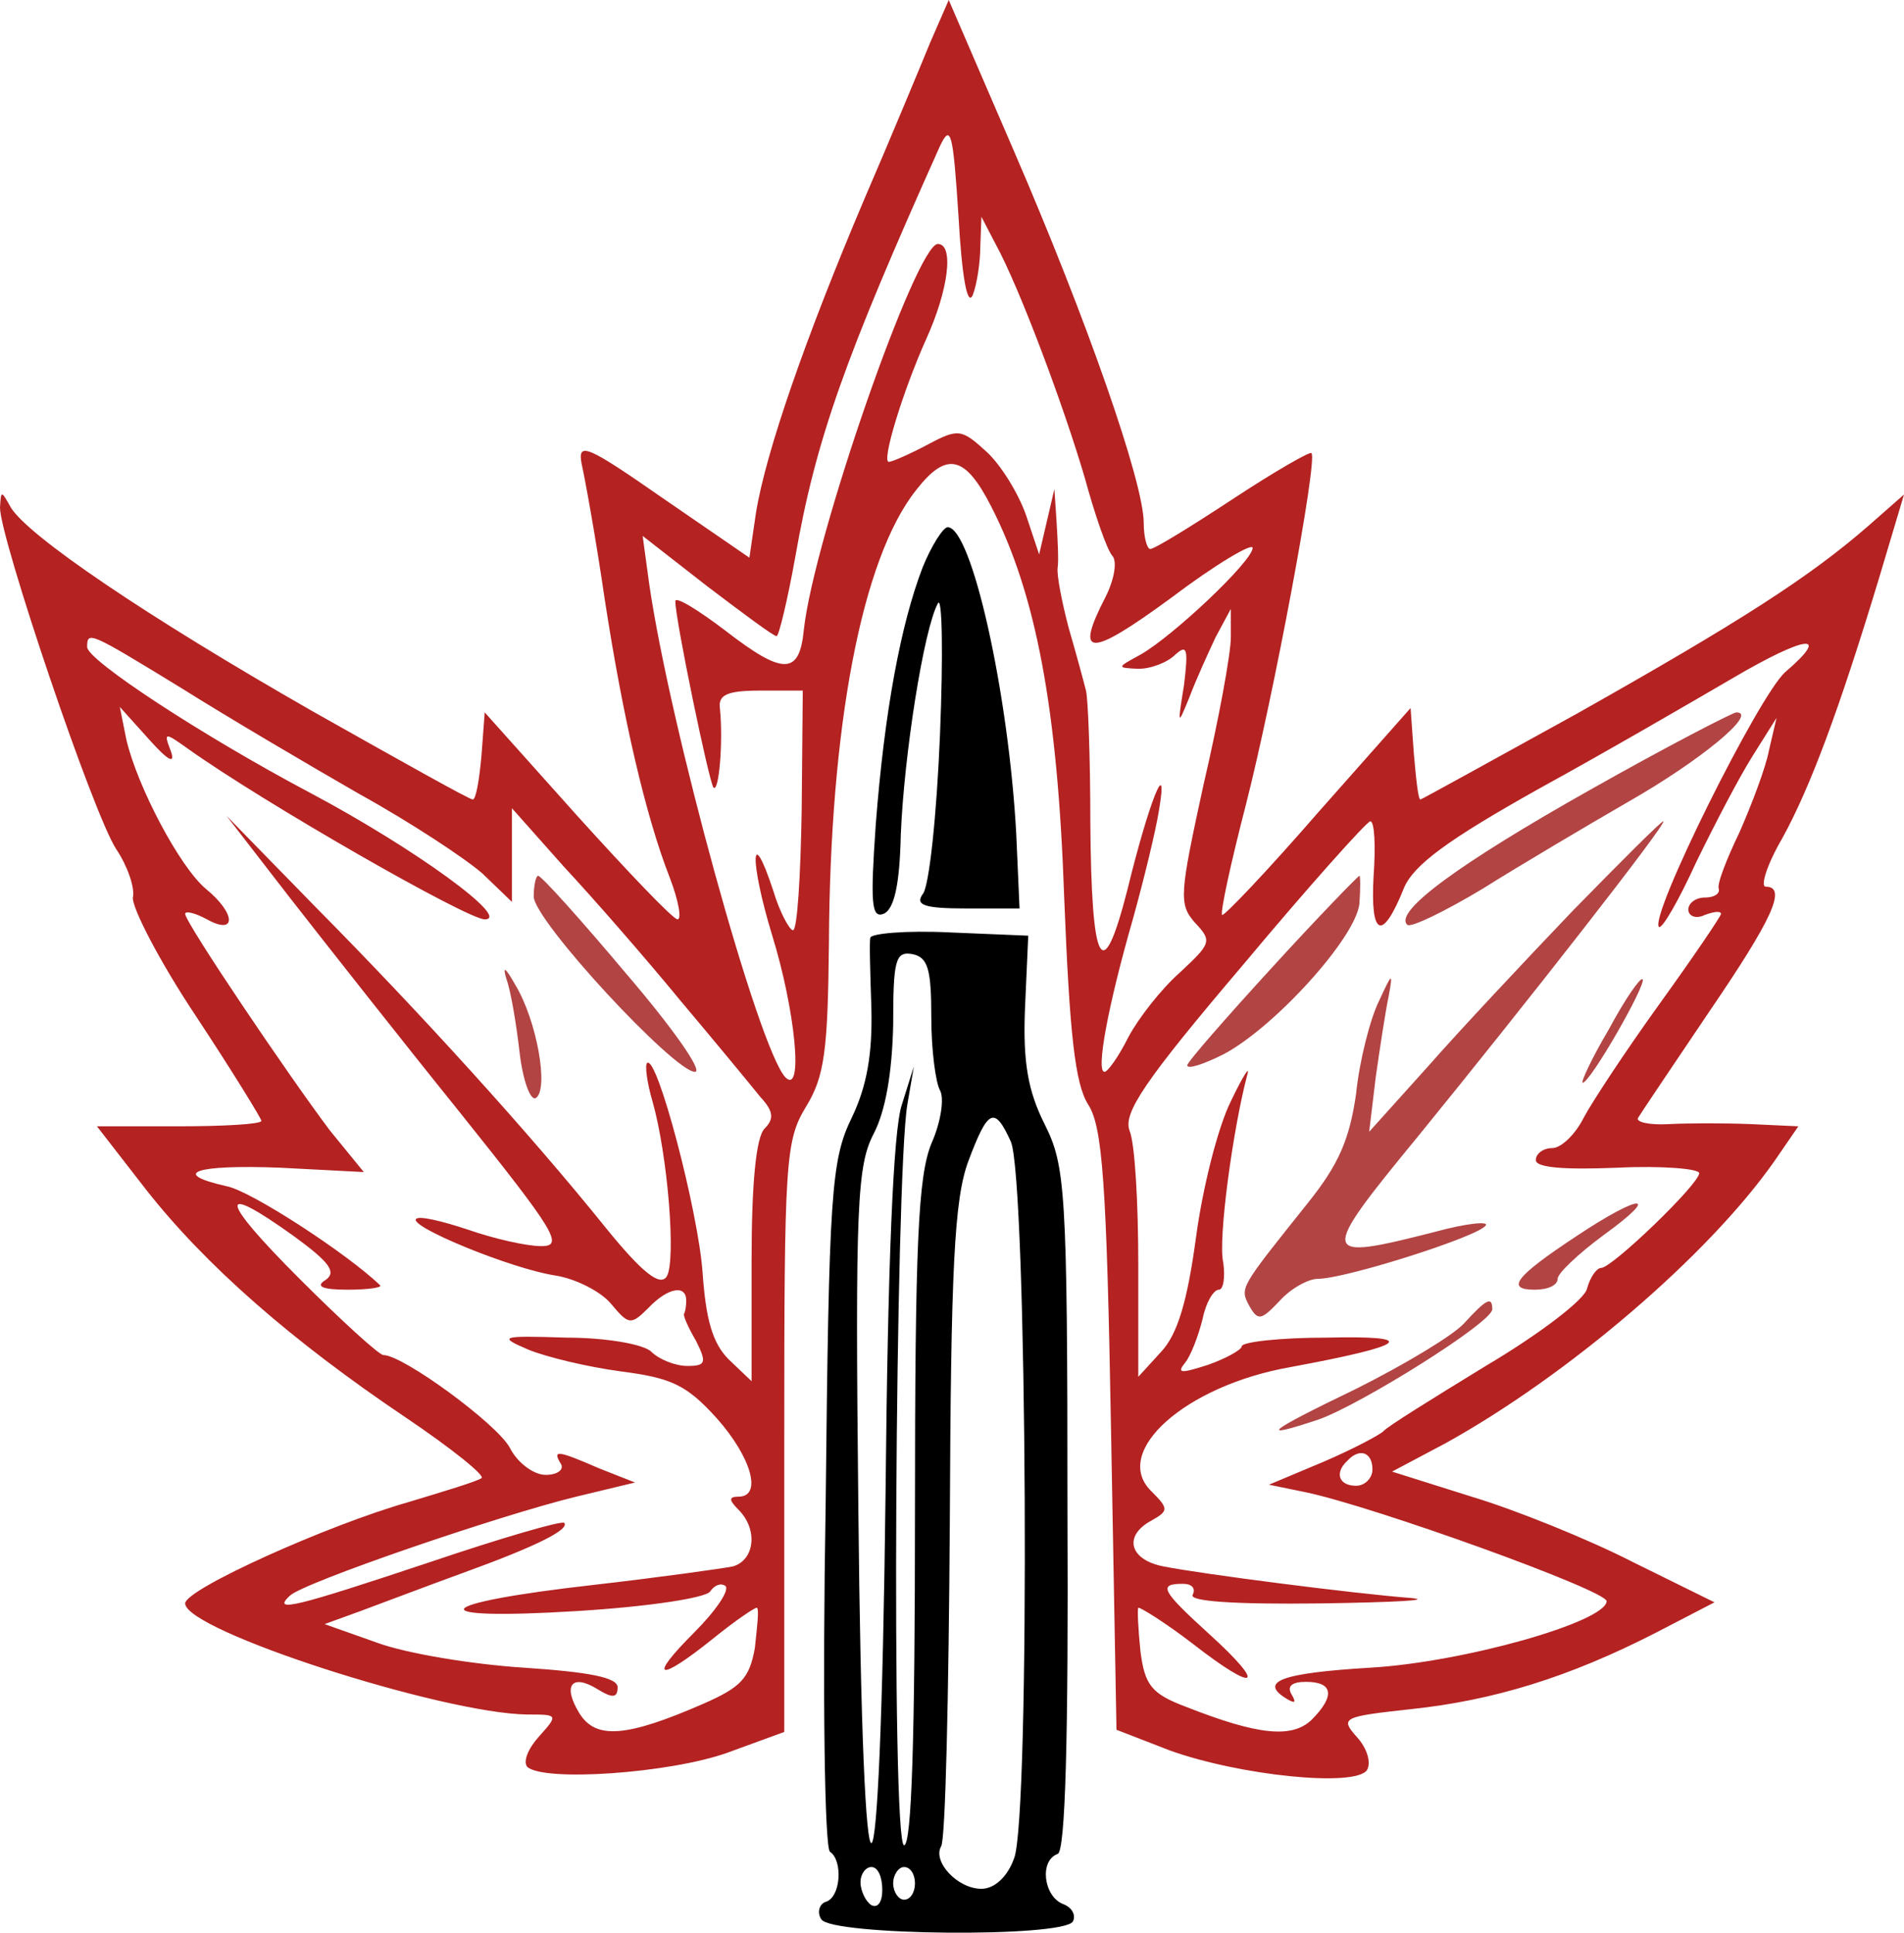
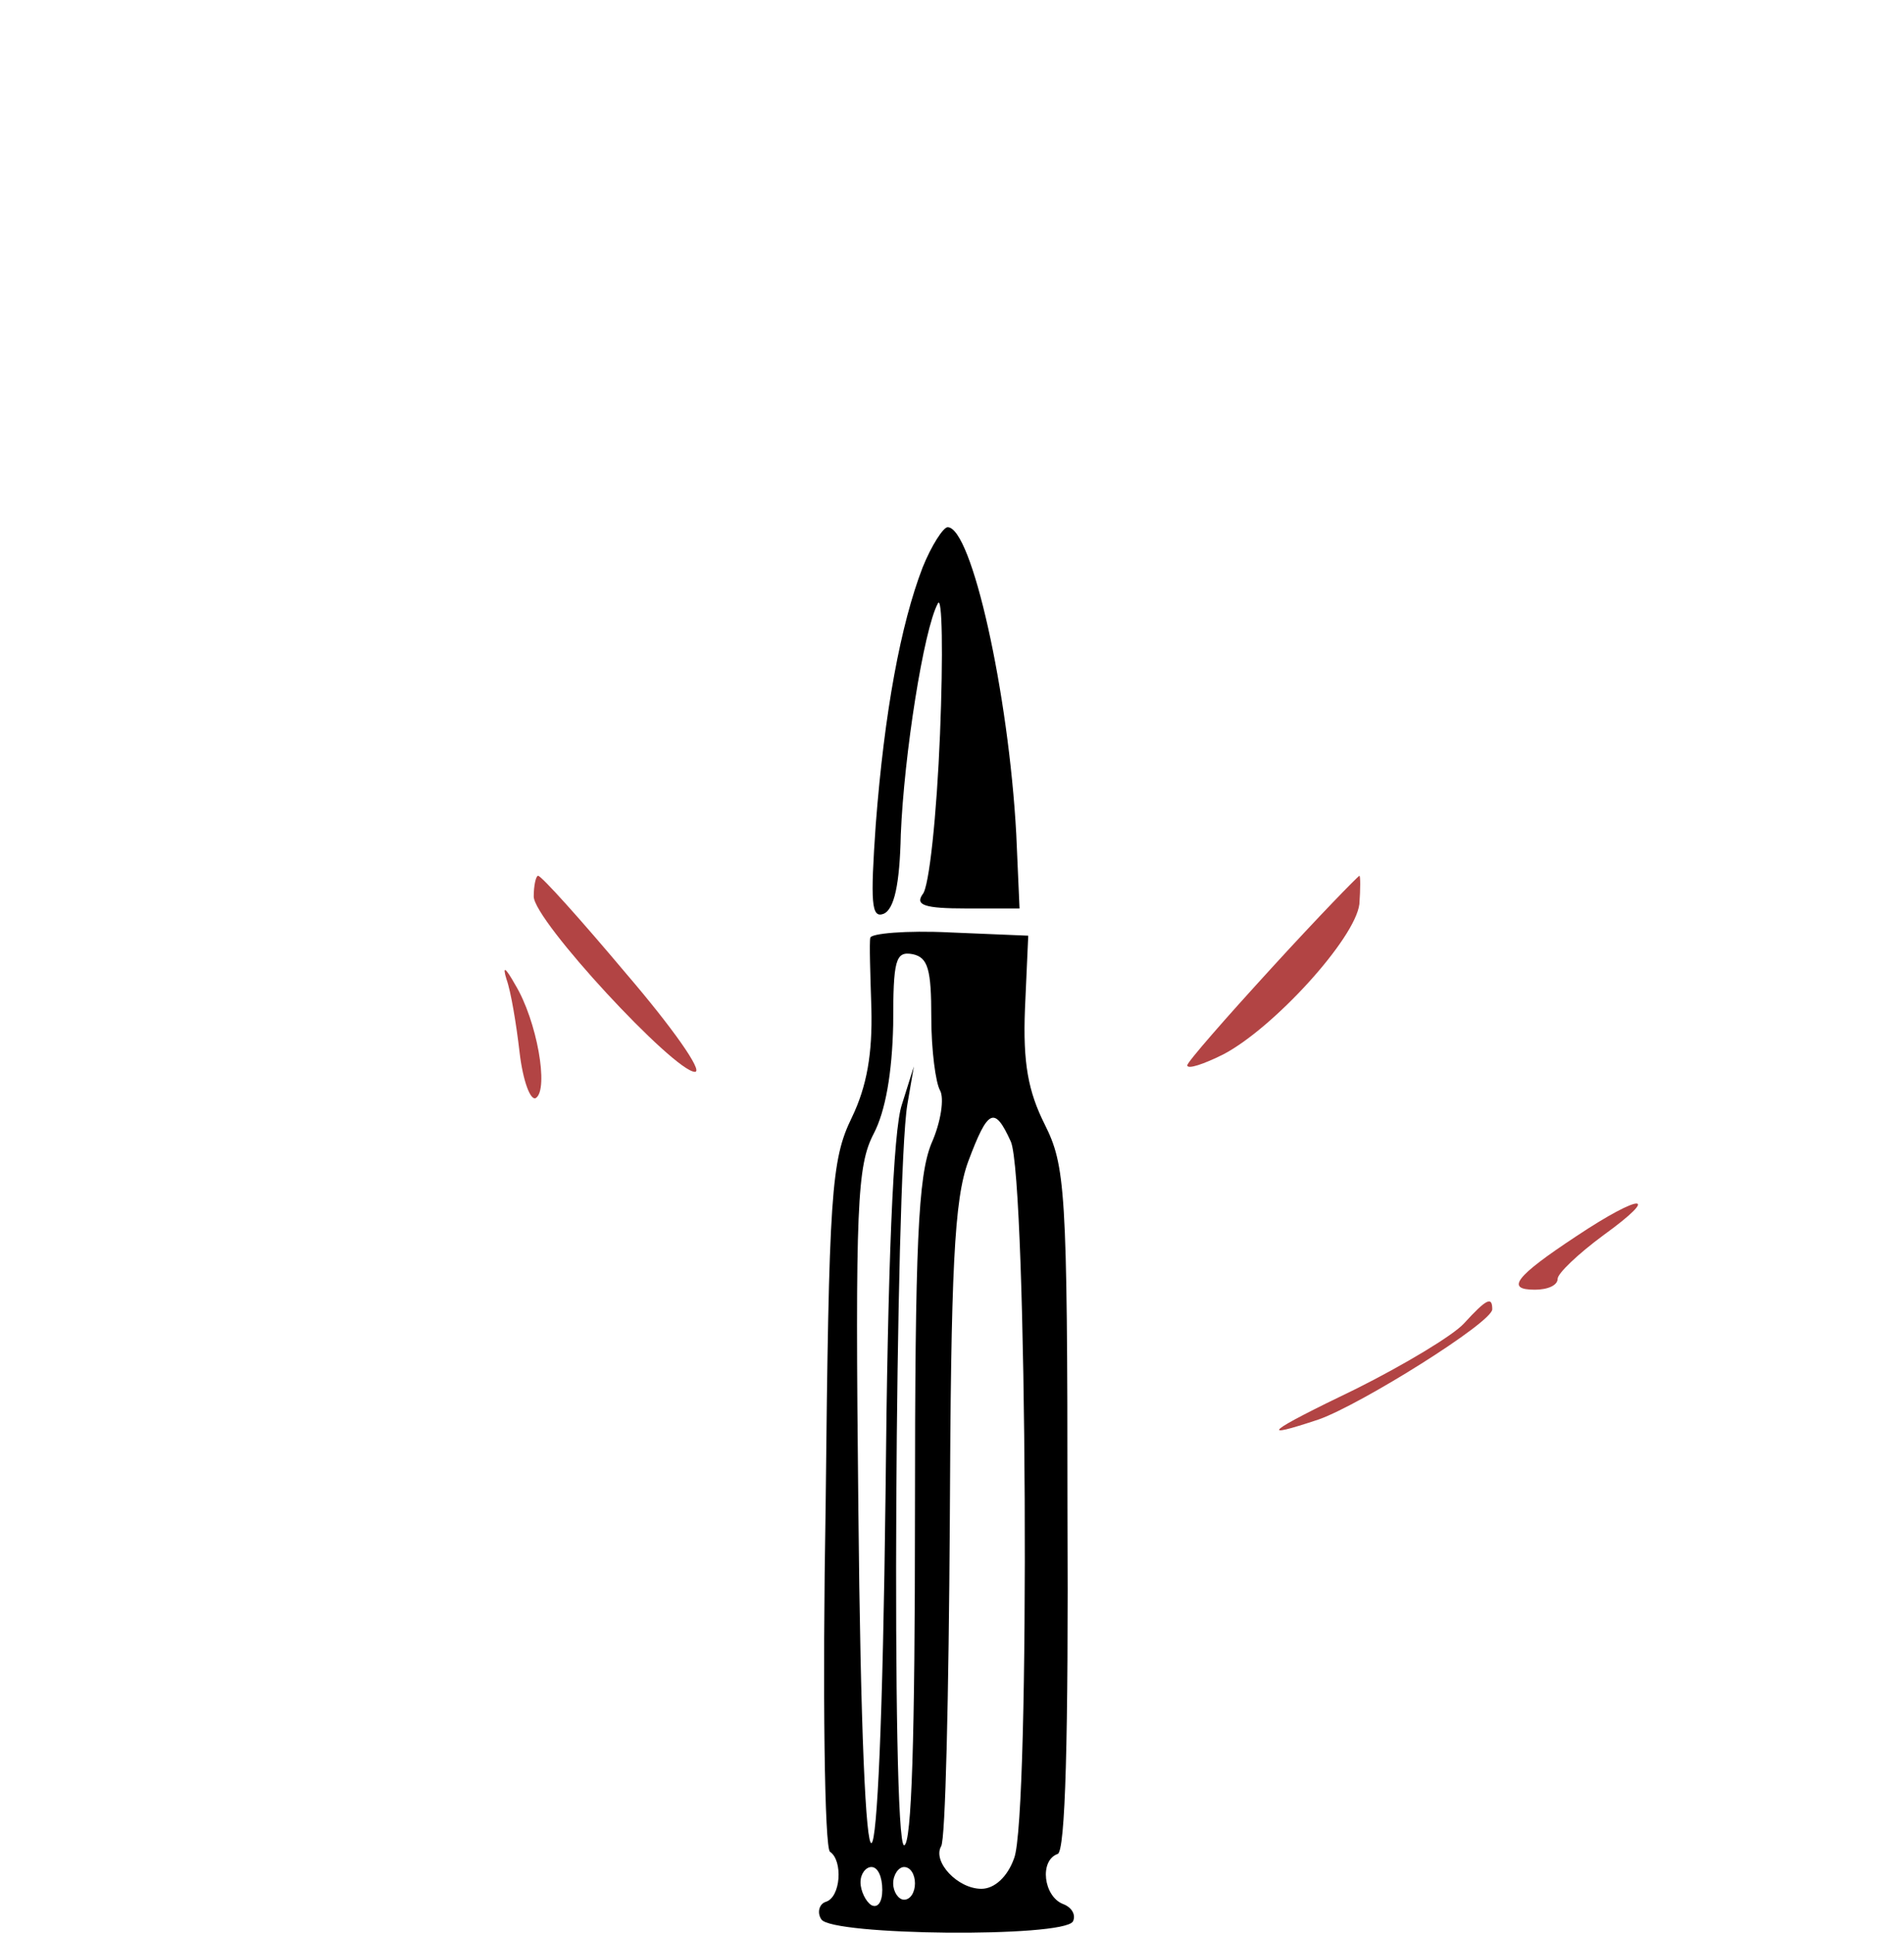
<svg xmlns="http://www.w3.org/2000/svg" viewBox="147.629 107.554 174.8 177.43" width="174.8px" height="177.43px">
  <g transform="matrix(0.1, 0, 0, -0.1, 85.629, 364.954)" fill="#000000" stroke="none" id="object-0">
-     <path d="M1474 2535 c-9 -22 -36 -87 -61 -145 -53 -125 -90 -231 -99 -287 l-6 -41 -80 55 c-69 48 -78 52 -74 31 3 -13 13 -68 21 -123 17 -111 38 -201 60 -257 8 -21 11 -38 7 -38 -4 0 -45 43 -92 95 l-85 95 -3 -40 c-2 -22 -5 -40 -8 -40 -3 0 -69 37 -147 81 -154 88 -261 161 -277 187 -9 16 -9 16 -10 0 0 -28 86 -283 107 -314 10 -15 17 -35 15 -44 -1 -9 24 -58 58 -109 33 -50 60 -94 60 -96 0 -3 -34 -5 -76 -5 l-75 0 45 -58 c55 -70 134 -139 238 -209 43 -29 74 -54 70 -56 -4 -3 -34 -12 -67 -22 -74 -21 -205 -80 -205 -93 0 -25 236 -101 314 -102 28 0 29 0 11 -20 -10 -11 -15 -23 -11 -28 15 -14 131 -6 184 13 l52 19 0 270 c0 254 1 273 20 304 17 28 20 51 21 150 1 199 30 353 80 416 28 36 45 32 69 -15 41 -80 61 -185 67 -359 5 -126 10 -171 22 -190 13 -20 17 -70 21 -299 l5 -275 49 -19 c64 -23 170 -34 181 -18 4 7 0 20 -9 30 -16 18 -14 19 50 26 75 8 144 29 224 70 l54 28 -75 37 c-41 21 -108 48 -148 60 l-73 23 49 26 c112 62 241 172 302 259 l22 32 -43 2 c-24 1 -58 1 -76 0 -18 -1 -31 2 -28 6 3 5 32 48 65 97 58 85 72 115 52 115 -5 0 1 20 15 44 26 47 53 120 89 239 l23 77 -33 -29 c-54 -47 -118 -88 -267 -172 -78 -43 -143 -79 -144 -79 -2 0 -4 19 -6 42 l-3 42 -85 -96 c-46 -53 -86 -95 -88 -94 -2 2 8 48 22 102 25 98 66 316 60 322 -1 2 -34 -17 -72 -42 -38 -25 -72 -46 -76 -46 -3 0 -6 11 -6 24 0 37 -52 186 -119 341 l-60 139 -17 -39z m39 -232 c4 10 7 31 7 45 l1 27 13 -25 c22 -40 63 -150 82 -215 9 -33 20 -65 25 -71 5 -5 2 -22 -6 -38 -29 -56 -15 -56 60 -1 41 31 75 51 75 46 0 -12 -73 -81 -103 -98 -22 -12 -22 -12 -2 -13 12 0 27 6 34 13 11 10 12 5 8 -28 -6 -37 -6 -38 5 -11 6 16 17 40 24 55 l14 26 0 -26 c0 -15 -11 -75 -25 -135 -22 -101 -23 -110 -8 -127 16 -17 15 -19 -14 -46 -17 -15 -38 -42 -47 -59 -9 -18 -19 -32 -22 -32 -8 0 3 60 26 140 10 36 21 81 24 100 9 53 -9 9 -29 -73 -23 -90 -33 -71 -34 62 0 58 -2 113 -4 121 -2 8 -9 34 -16 58 -6 23 -11 48 -10 55 1 6 0 26 -1 42 l-2 30 -7 -30 -7 -30 -12 36 c-7 20 -23 46 -36 58 -23 21 -26 22 -54 7 -17 -9 -33 -16 -36 -16 -7 0 13 65 34 112 21 46 26 88 11 88 -20 0 -114 -271 -123 -354 -4 -42 -19 -42 -72 -1 -25 19 -46 32 -46 27 0 -17 31 -166 35 -171 5 -5 9 41 6 72 -2 13 6 17 37 17 l39 0 -1 -110 c-1 -60 -4 -110 -8 -110 -3 0 -12 16 -18 36 -21 64 -22 28 -1 -41 21 -68 29 -147 12 -130 -25 27 -106 322 -125 453 l-6 44 59 -46 c33 -25 61 -46 64 -46 2 0 10 33 17 72 19 109 46 184 133 378 10 21 12 12 17 -65 3 -54 8 -83 13 -72z m-726 -361 c43 -27 116 -70 163 -97 47 -26 97 -59 113 -73 l27 -26 0 43 0 43 48 -54 c27 -29 75 -84 107 -123 32 -38 65 -78 73 -88 12 -13 13 -20 4 -29 -8 -8 -12 -51 -12 -122 l0 -110 -21 20 c-15 15 -21 37 -24 80 -4 56 -42 201 -51 192 -2 -2 0 -18 5 -35 14 -49 22 -147 13 -161 -6 -9 -22 3 -56 45 -70 87 -171 198 -265 293 l-83 85 58 -75 c32 -41 102 -130 156 -197 88 -110 96 -123 75 -123 -14 0 -44 7 -67 15 -24 8 -45 13 -48 10 -7 -7 88 -46 128 -52 19 -3 42 -15 51 -26 16 -19 18 -20 34 -4 18 19 35 22 35 7 0 -5 -1 -11 -2 -12 -1 -2 4 -13 11 -25 10 -20 9 -23 -8 -23 -11 0 -26 6 -33 13 -7 7 -42 13 -78 13 -61 2 -63 1 -35 -11 17 -7 55 -16 85 -20 46 -6 60 -12 88 -43 32 -36 42 -72 20 -72 -9 0 -9 -3 0 -12 18 -18 15 -46 -5 -52 -10 -2 -67 -10 -128 -17 -151 -17 -161 -33 -15 -24 65 4 118 12 122 18 4 6 10 8 14 5 4 -4 -9 -23 -29 -43 -43 -43 -33 -46 18 -5 21 17 39 29 40 28 2 -2 0 -18 -2 -37 -5 -28 -13 -36 -47 -51 -71 -31 -99 -33 -114 -9 -16 26 -7 37 17 22 13 -8 18 -8 18 2 0 9 -26 14 -86 18 -47 3 -108 13 -135 23 l-48 17 33 12 c19 7 61 23 94 35 69 25 98 40 93 46 -3 2 -58 -14 -123 -36 -123 -41 -146 -47 -129 -31 12 12 193 74 263 91 l54 13 -33 13 c-39 17 -43 17 -35 4 3 -5 -3 -10 -14 -10 -11 0 -26 11 -33 25 -12 22 -98 85 -116 85 -4 0 -39 32 -77 70 -74 74 -76 90 -5 39 33 -24 39 -33 29 -40 -10 -6 -3 -9 20 -9 19 0 32 2 30 4 -30 29 -119 87 -141 91 -53 12 -28 20 49 17 l77 -4 -31 38 c-37 49 -133 191 -133 199 0 3 9 1 20 -5 27 -15 27 5 -1 28 -24 20 -63 94 -73 137 l-6 30 27 -30 c17 -19 24 -23 20 -11 -7 18 -6 18 15 3 70 -50 257 -157 273 -157 25 0 -64 65 -160 116 -100 53 -205 122 -205 134 0 15 2 14 87 -38z m1472 15 c-24 -21 -125 -224 -116 -234 3 -2 18 24 34 59 17 35 40 79 52 98 l22 35 -7 -30 c-3 -16 -16 -50 -27 -75 -12 -25 -21 -48 -19 -52 1 -5 -5 -8 -13 -8 -8 0 -15 -5 -15 -11 0 -6 7 -9 15 -5 8 3 15 4 15 1 0 -2 -25 -39 -56 -82 -31 -43 -62 -90 -70 -105 -8 -16 -21 -28 -29 -28 -8 0 -15 -5 -15 -11 0 -7 26 -9 75 -7 41 2 75 -1 75 -5 0 -10 -80 -87 -90 -87 -4 0 -10 -8 -13 -19 -2 -10 -44 -42 -93 -71 -49 -30 -91 -56 -94 -60 -3 -3 -27 -16 -55 -28 l-50 -21 34 -7 c62 -13 276 -90 276 -100 -1 -19 -131 -56 -217 -61 -83 -5 -103 -13 -76 -29 7 -4 8 -3 4 4 -5 8 0 12 13 12 25 0 27 -13 5 -35 -18 -17 -49 -14 -115 12 -32 12 -38 20 -42 51 -2 20 -3 38 -2 40 1 1 24 -13 50 -33 59 -46 69 -40 15 9 -44 40 -47 46 -24 46 8 0 12 -4 9 -10 -4 -6 37 -9 117 -8 68 1 105 3 83 5 -52 4 -192 22 -227 29 -31 6 -37 28 -11 42 16 9 16 11 0 27 -37 36 31 97 128 114 108 20 119 29 33 27 -43 0 -78 -4 -78 -8 0 -3 -14 -11 -31 -17 -25 -8 -29 -8 -21 2 5 6 12 24 16 40 3 15 10 27 15 27 4 0 6 11 4 25 -5 21 9 123 22 172 3 10 -4 -1 -15 -24 -12 -24 -26 -80 -32 -125 -8 -59 -17 -89 -32 -105 l-21 -23 0 103 c0 56 -3 111 -8 123 -6 16 13 45 104 152 61 73 114 132 117 132 4 0 5 -23 3 -51 -3 -55 8 -60 28 -10 9 21 40 44 124 91 62 34 141 80 177 101 68 40 92 43 49 6z m-379 -732 c0 -8 -7 -15 -15 -15 -16 0 -20 12 -8 23 11 12 23 8 23 -8z" style="fill: rgb(180, 34, 34);" />
    <path d="M1110 1751 c0 -22 129 -161 148 -161 8 0 -21 41 -63 90 -42 50 -78 90 -81 90 -2 0 -4 -9 -4 -19z" style="fill: rgb(178, 68, 68);" />
    <path d="M1085 1675 c4 -11 9 -41 12 -67 3 -26 10 -45 15 -42 12 8 1 71 -19 104 -9 16 -12 18 -8 5z" style="fill: rgb(178, 68, 68);" />
-     <path d="M2080 1849 c-119 -67 -181 -112 -168 -124 3 -3 34 12 69 33 35 22 96 58 134 80 65 37 120 82 99 82 -5 -1 -65 -32 -134 -71z" style="fill: rgb(178, 68, 68);" />
-     <path d="M2064 1738 c-44 -46 -104 -110 -133 -143 l-54 -60 6 50 c4 28 9 61 12 75 4 22 3 21 -9 -5 -8 -16 -18 -55 -21 -85 -6 -42 -16 -65 -44 -100 -63 -79 -63 -78 -54 -95 8 -14 11 -13 28 5 10 11 26 20 35 20 25 0 148 39 154 49 3 4 -18 2 -47 -6 -106 -27 -107 -24 -15 88 97 119 230 289 225 289 -2 0 -39 -37 -83 -82z" style="fill: rgb(178, 68, 68);" />
    <path d="M1788 1686 c-43 -47 -78 -87 -78 -90 0 -4 15 1 33 10 46 24 121 106 125 138 1 14 1 26 0 26 -2 -1 -38 -38 -80 -84z" style="fill: rgb(178, 68, 68);" />
-     <path d="M2097 1629 c-16 -27 -26 -49 -24 -49 7 0 59 91 55 95 -2 2 -16 -18 -31 -46z" style="fill: rgb(178, 68, 68);" />
    <path d="M2067 1439 c-56 -37 -65 -49 -38 -49 12 0 21 4 21 10 0 5 19 23 42 40 54 39 35 39 -25 -1z" style="fill: rgb(178, 68, 68);" />
    <path d="M1964 1359 c-10 -11 -55 -38 -99 -60 -83 -40 -91 -47 -34 -28 39 14 159 89 159 101 0 12 -5 10 -26 -13z" style="fill: rgb(178, 68, 68);" />
    <path d="M1467 2053 c-20 -52 -35 -132 -43 -236 -5 -72 -4 -86 7 -82 10 4 15 27 16 73 3 73 21 188 34 212 4 8 5 -46 2 -120 -3 -74 -10 -141 -16 -147 -7 -10 2 -13 40 -13 l49 0 -3 68 c-7 130 -41 282 -63 282 -4 0 -15 -17 -23 -37z" />
    <path d="M1419 1713 c-1 -4 0 -34 1 -65 1 -41 -4 -71 -18 -100 -19 -39 -21 -69 -24 -356 -3 -172 -1 -315 4 -318 12 -8 10 -42 -4 -46 -6 -2 -8 -10 -4 -16 9 -15 222 -17 231 -2 3 6 -1 13 -9 16 -18 7 -22 40 -5 46 7 2 10 105 9 317 0 294 -2 315 -21 353 -15 30 -20 56 -18 106 l3 67 -72 3 c-40 2 -73 -1 -73 -5z m56 -73 c0 -30 4 -60 8 -67 4 -7 1 -29 -8 -49 -12 -30 -15 -90 -15 -340 0 -204 -3 -304 -10 -304 -12 0 -8 615 3 680 l6 35 -11 -35 c-8 -23 -13 -148 -15 -357 -5 -422 -21 -430 -25 -12 -3 277 -1 313 14 342 11 21 17 56 18 100 0 60 2 68 18 65 14 -3 17 -14 17 -58z m73 -114 c15 -34 18 -621 3 -658 -6 -17 -18 -28 -30 -28 -22 0 -45 25 -37 39 4 5 7 139 8 298 1 232 4 296 17 331 18 48 24 51 39 18z m-118 -687 c0 -11 -4 -17 -10 -14 -5 3 -10 13 -10 21 0 8 5 14 10 14 6 0 10 -9 10 -21z m30 6 c0 -8 -4 -15 -10 -15 -5 0 -10 7 -10 15 0 8 5 15 10 15 6 0 10 -7 10 -15z" />
  </g>
</svg>